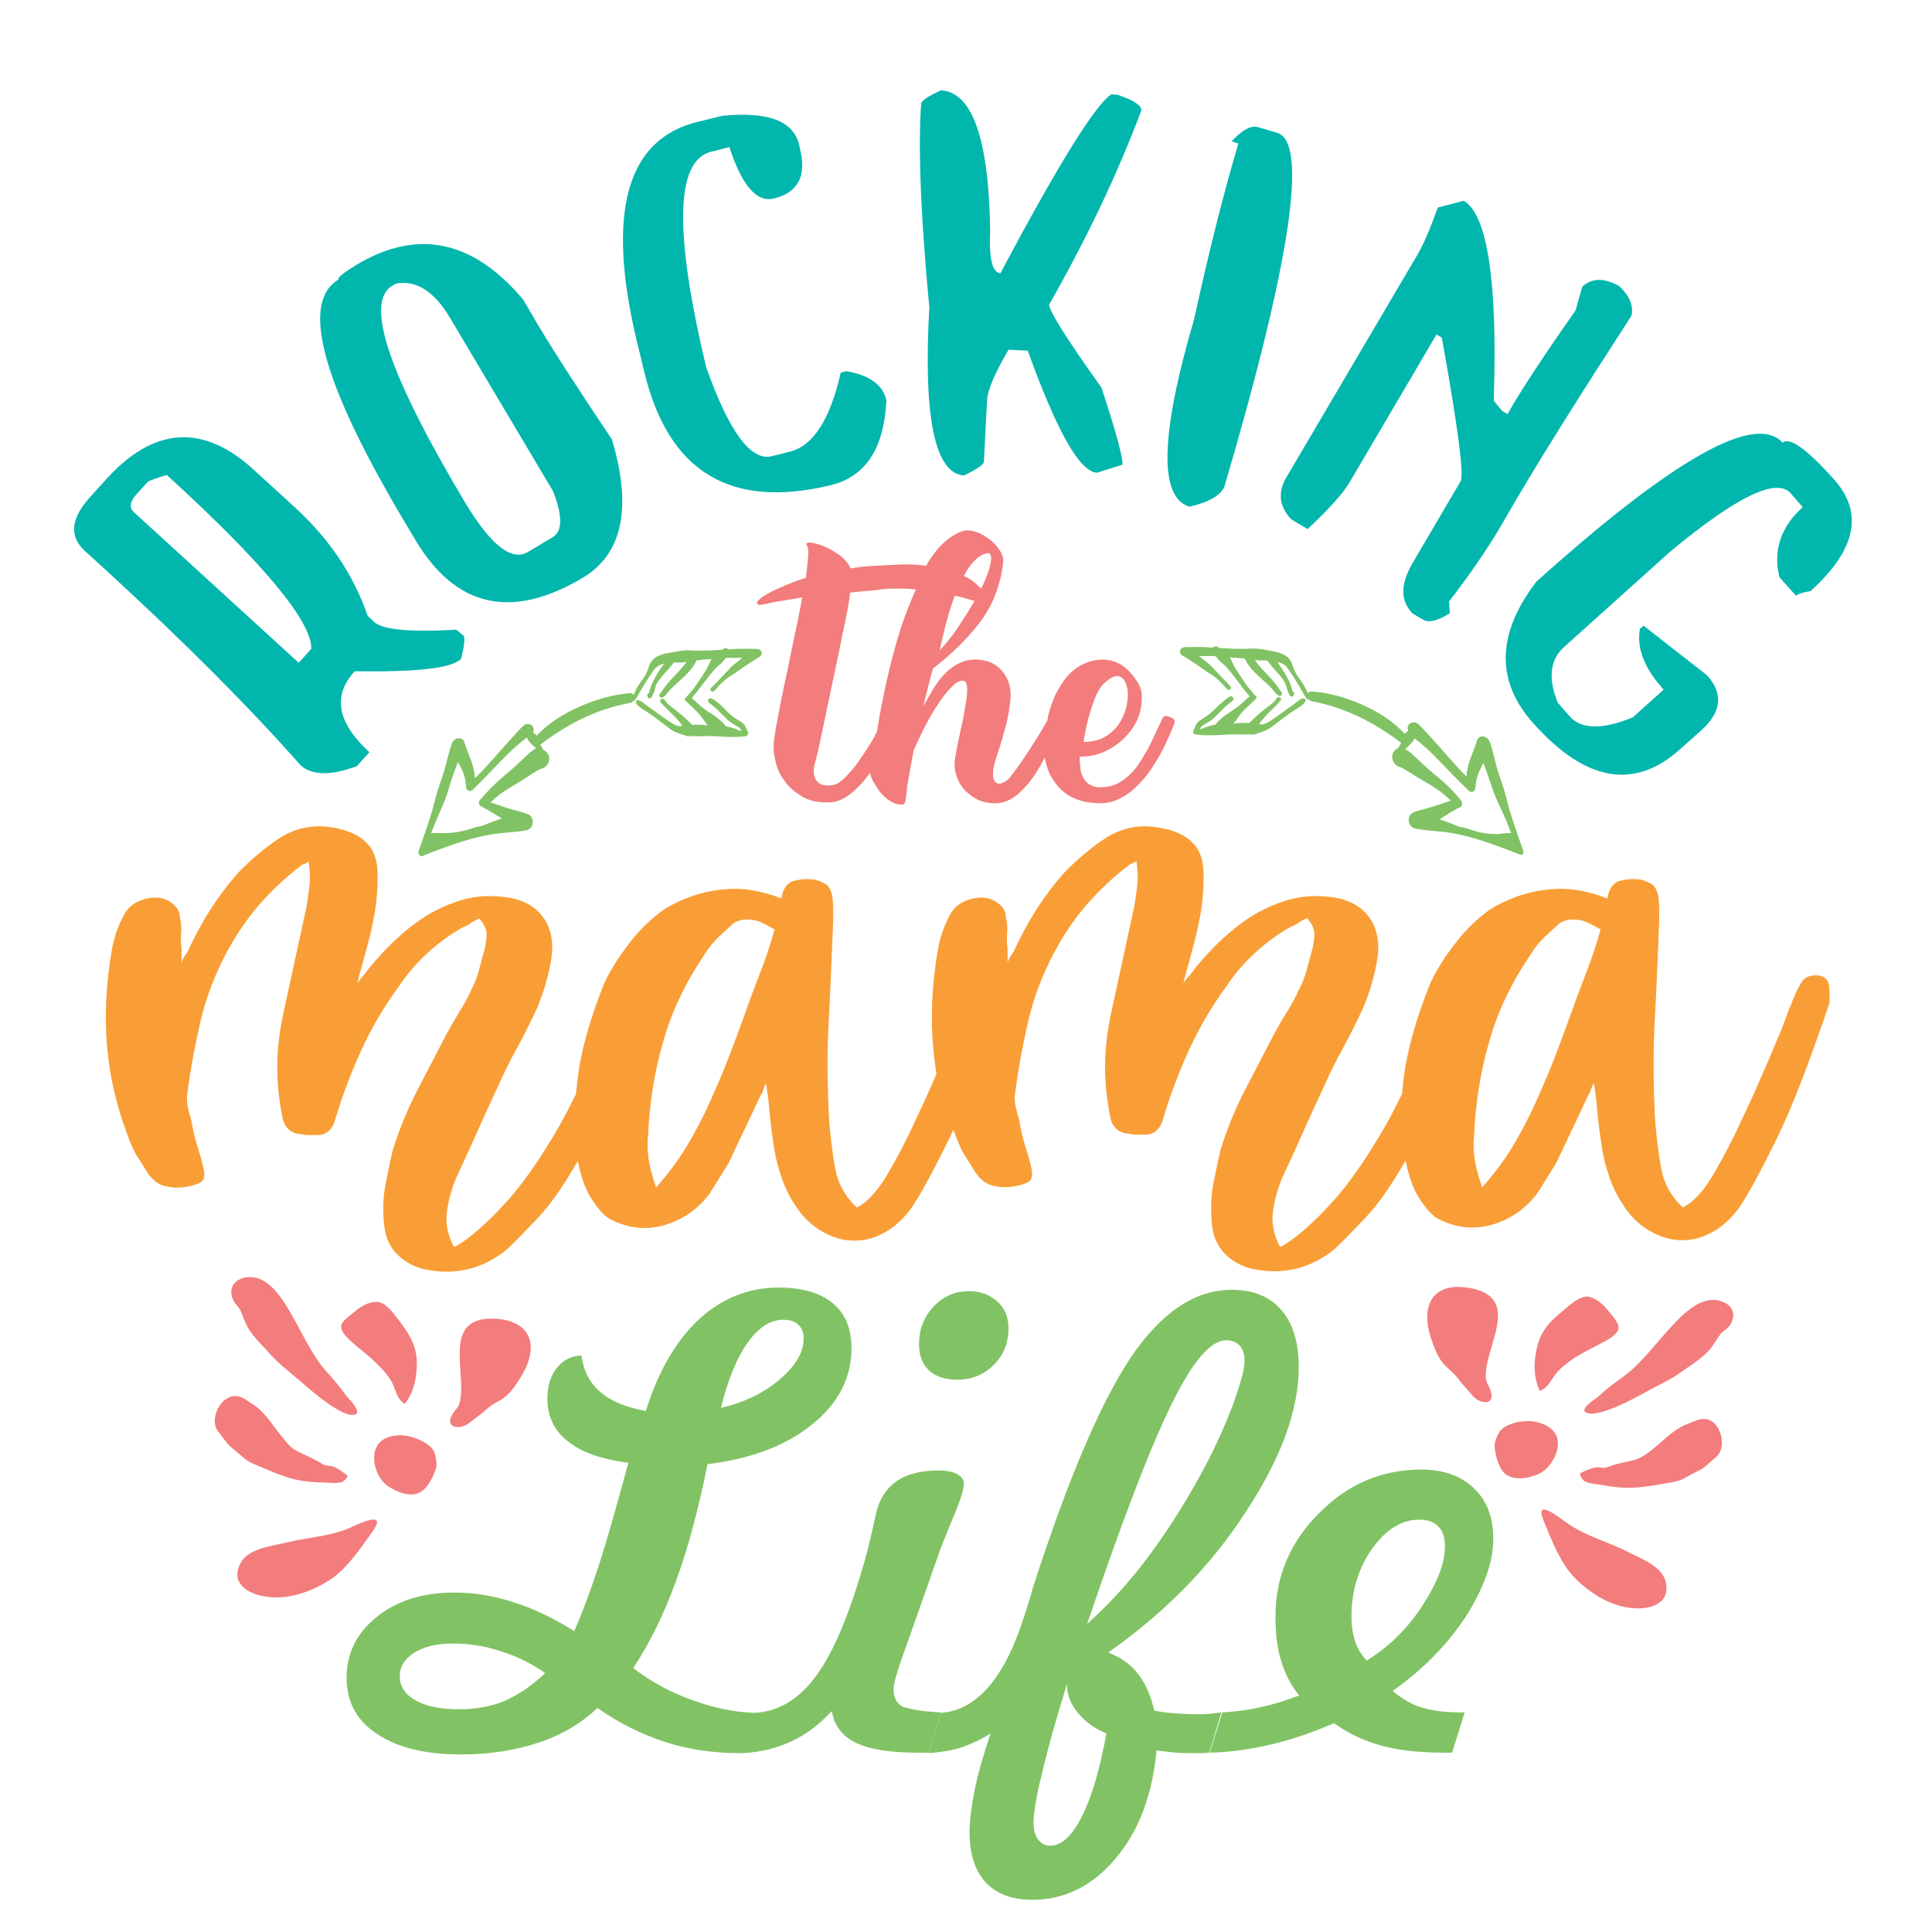
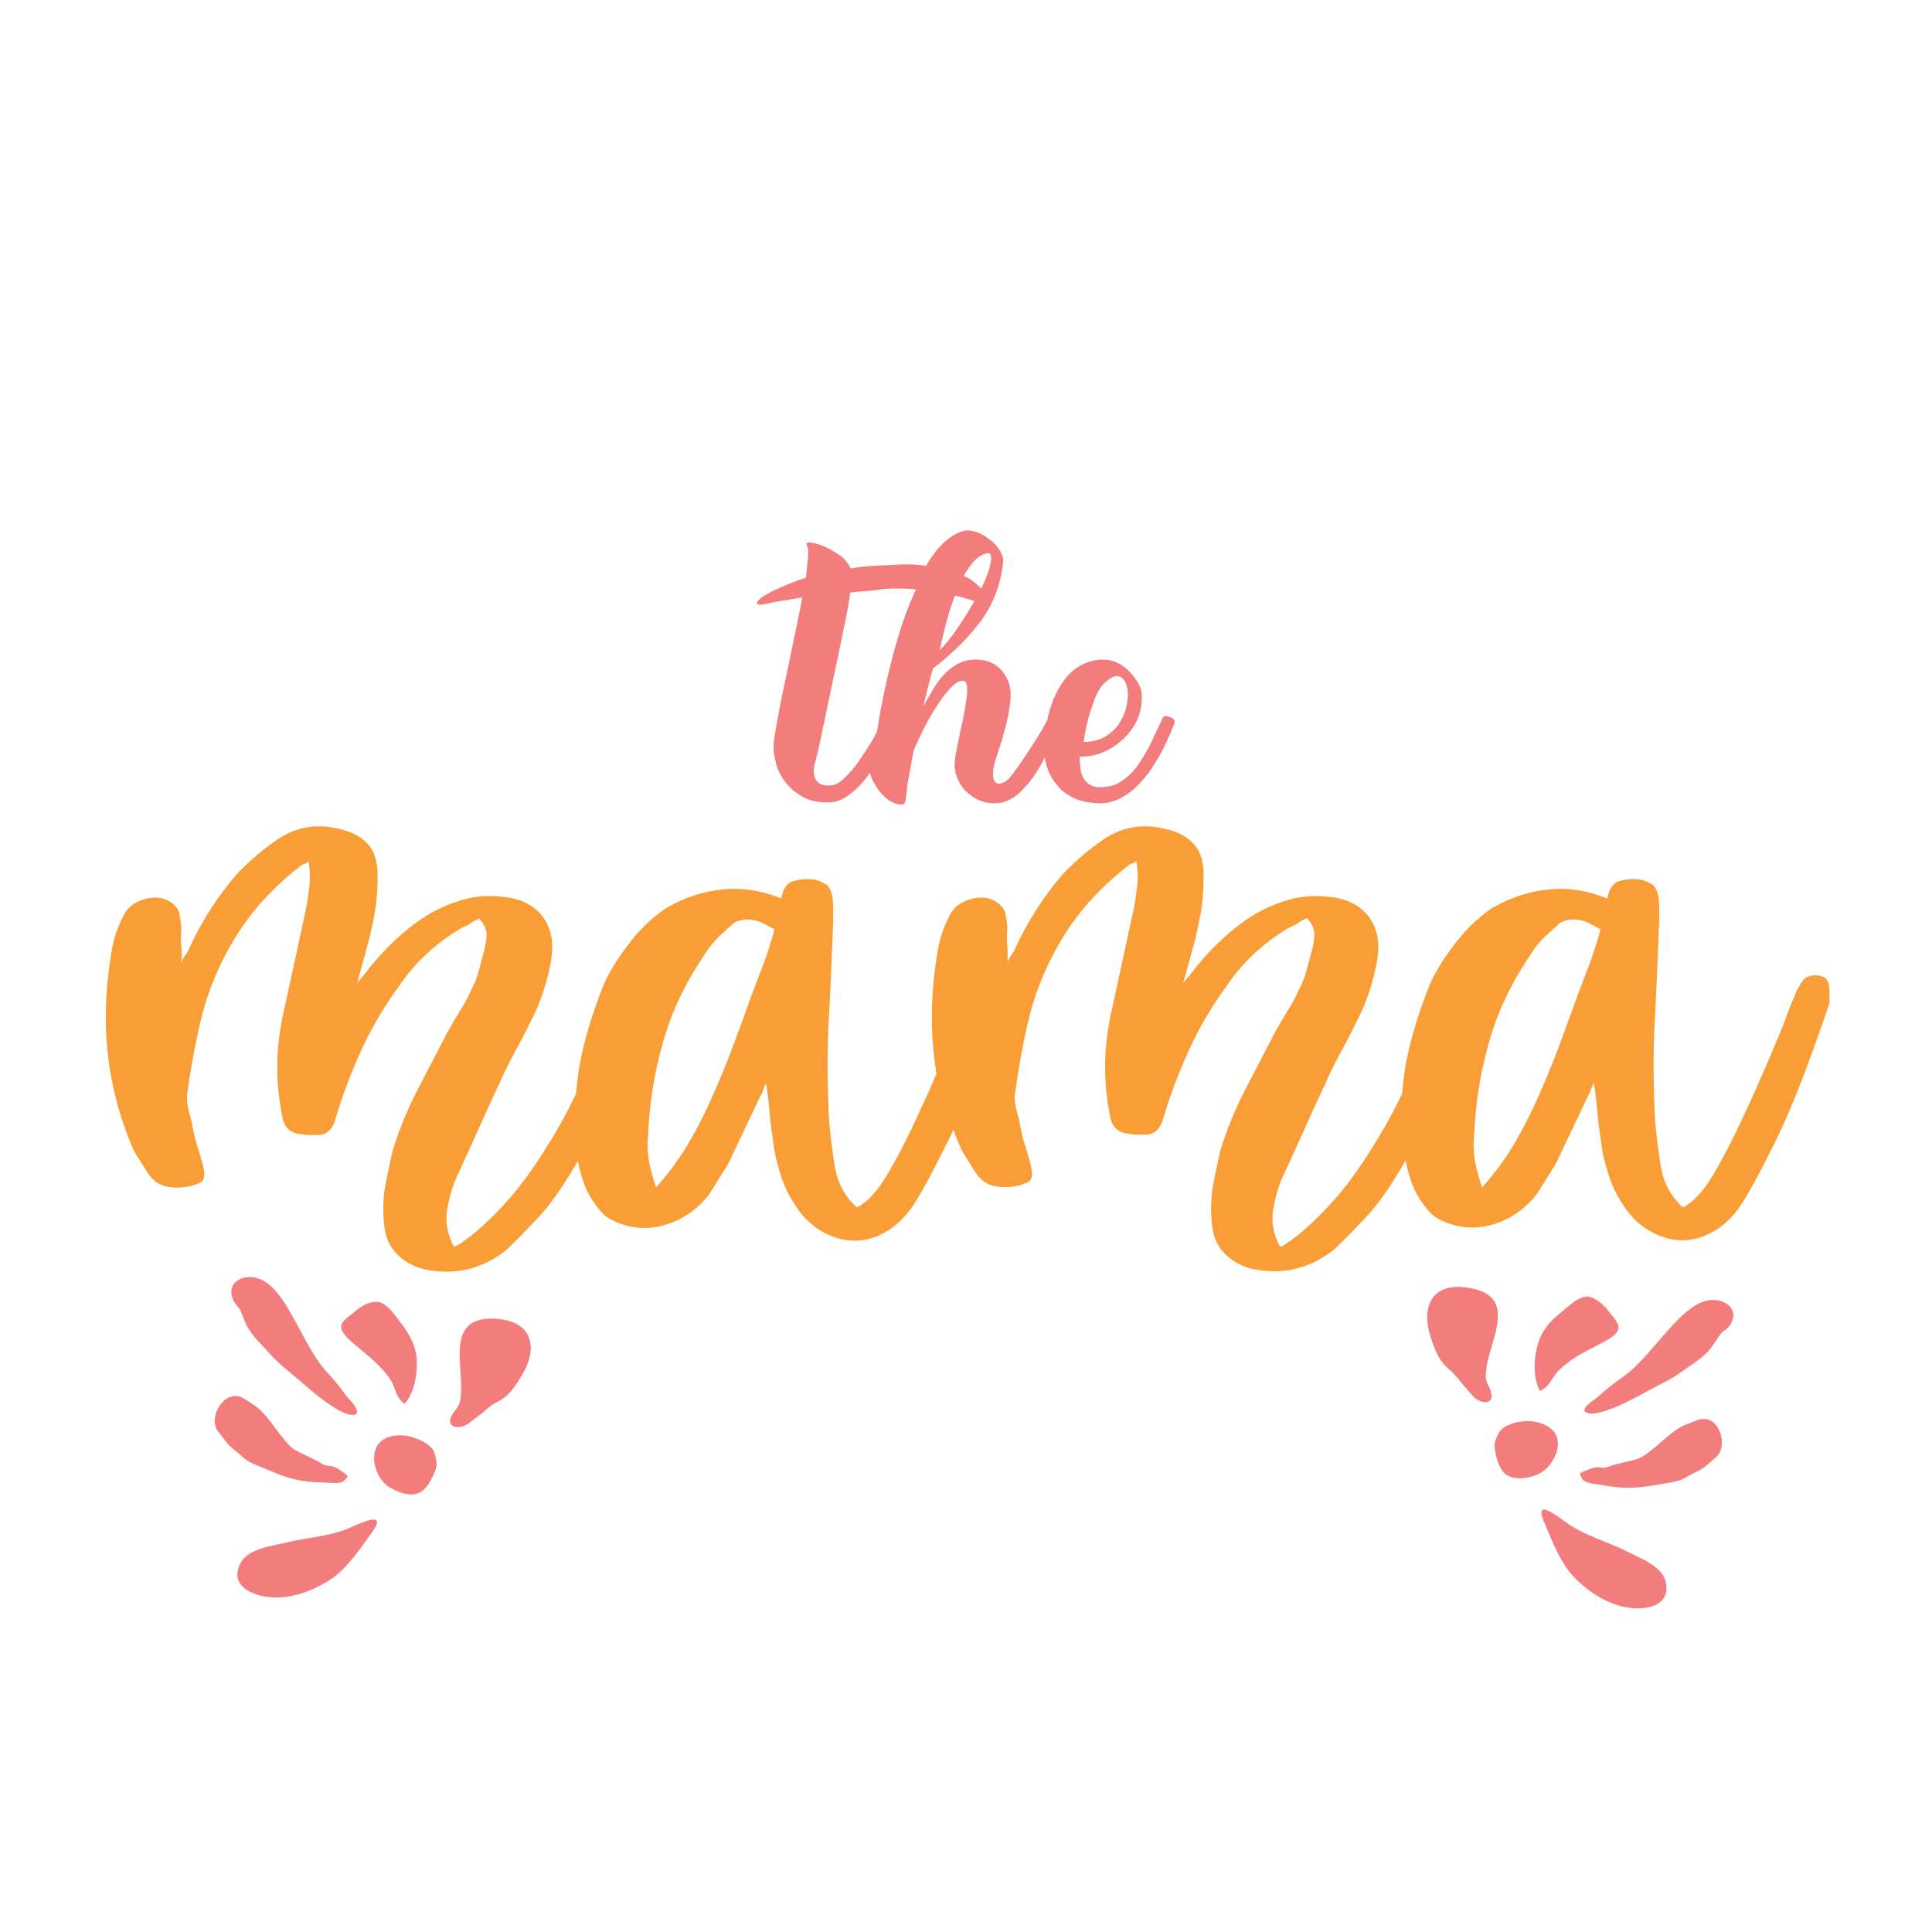
<svg xmlns="http://www.w3.org/2000/svg" version="1.1" id="Layer_1" x="0px" y="0px" viewBox="0 0 432 432" enable-background="new 0 0 432 432" xml:space="preserve">
  <path fill="#F99E36" d="M408.9,220.1c-0.2-1.2-1.1-1.9-2.6-2c-1.6-0.1-2.8,0.4-3.5,1.6c-0.7,1.2-1.1,1.9-1.2,2.2  c-0.4,0.9-1,2.4-1.8,4.4c-0.7,2-1.6,4.3-2.7,6.8c-1,2.5-2.2,5.3-3.6,8.4c-1.3,3.1-2.7,6-4,8.8c-2.1,4.6-4.3,8.8-6.5,12.5  c-2.2,3.7-4.5,6.1-6.7,7.2c-2.7-2.5-4.3-5.5-4.9-9c-0.6-3.4-1-6.9-1.3-10.3c-0.4-7.5-0.5-14.9-0.1-22.3c0.4-7.4,0.7-14.8,1-22.3  c0-1,0-2,0-2.9c0-0.9-0.1-1.9-0.2-2.9c-0.3-1.2-0.7-2-1.3-2.5c-1.2-0.7-2.4-1.2-3.5-1.2c-1.1-0.1-2.3,0-3.5,0.3  c-1.6,0.3-2.7,1.6-3.1,4c-4.5-1.8-8.9-2.5-13.2-2c-4.3,0.4-8.4,1.8-12.3,4c-1.2,0.7-2.5,1.8-3.9,3c-1.4,1.3-2.8,2.7-4.1,4.4  c-1.3,1.6-2.5,3.3-3.6,5c-1,1.7-1.9,3.2-2.5,4.6c-3.3,8.2-5.3,15.5-6,21.8c-0.1,1-0.2,2-0.3,2.9c-0.2,0.4-0.4,0.8-0.6,1.2  c-1.9,3.9-4,7.6-6.3,11.2c-2.8,4.5-5.5,8.1-7.9,10.9c-2.5,2.8-4.6,4.9-6.4,6.5c-1.8,1.6-3.2,2.7-4.3,3.4c-1,0.7-1.6,1-1.8,1  c-1.3-2.5-1.9-5.1-1.6-7.6c0.3-2.5,1-5.1,2-7.6c1.6-3.4,3.2-6.9,4.8-10.5c1.6-3.6,3.2-7.1,4.8-10.5c1.3-3,2.8-5.9,4.3-8.6  c1.5-2.8,2.9-5.6,4.3-8.6c1.5-3.6,2.5-7.1,3.1-10.5c0.7-4,0.1-7.4-1.9-10c-2-2.6-5.1-4.1-9.3-4.4c-2.8-0.3-5.6-0.1-8.2,0.6  c-2.6,0.7-5.2,1.8-7.7,3.2c-2.7,1.6-5.1,3.5-7.3,5.5c-2.2,2-4.2,4.2-6.2,6.6c-0.4,0.6-0.9,1.1-1.2,1.6c-0.4,0.4-0.9,1-1.5,1.8  c0.7-2.8,1.5-5.4,2.1-7.8c0.7-2.4,1.2-4.8,1.7-7.4c0.6-3.3,0.8-6.6,0.7-10.1c-0.2-2.5-0.9-4.6-2.4-6c-1.4-1.5-3.4-2.5-5.9-3.1  c-5.1-1.3-9.7-0.6-13.9,2.2c-3.1,2.1-6.1,4.6-9,7.6c-4.5,5.1-8.2,10.9-11.2,17.5c-0.2,0.3-0.3,0.6-0.6,0.9c-0.2,0.3-0.5,0.8-0.8,1.6  V212c-0.2-1.2-0.2-2.4-0.1-3.5c0.1-1.1,0-2.3-0.3-3.5c0-1.2-0.6-2.2-1.8-3.1c-1.6-1.2-3.6-1.5-5.9-0.9c-2.3,0.6-3.9,1.8-4.8,3.6  c-1.3,2.4-2.2,5-2.7,7.8c-1.3,7.6-1.7,15-1,22.3c0.2,1.8,0.4,3.6,0.7,5.4c-0.2,0.5-0.4,0.9-0.6,1.4c-1.3,3.1-2.7,6-4,8.8  c-2.1,4.6-4.3,8.8-6.5,12.5c-2.2,3.7-4.5,6.1-6.7,7.2c-2.7-2.5-4.3-5.5-4.9-9c-0.6-3.4-1-6.9-1.3-10.3c-0.4-7.5-0.5-14.9-0.1-22.3  c0.4-7.4,0.7-14.8,1-22.3c0-1,0-2,0-2.9c0-0.9-0.1-1.9-0.2-2.9c-0.3-1.2-0.7-2-1.3-2.5c-1.2-0.7-2.4-1.2-3.5-1.2  c-1.1-0.1-2.3,0-3.5,0.3c-1.6,0.3-2.7,1.6-3.1,4c-4.5-1.8-8.9-2.5-13.2-2c-4.3,0.4-8.4,1.8-12.3,4c-1.2,0.7-2.5,1.8-3.9,3  c-1.4,1.3-2.8,2.7-4.1,4.4c-1.3,1.6-2.5,3.3-3.6,5c-1,1.7-1.9,3.2-2.5,4.6c-3.3,8.2-5.3,15.5-6,21.8c-0.1,1-0.2,2-0.3,2.9  c-0.2,0.4-0.4,0.8-0.6,1.2c-1.9,3.9-4,7.6-6.3,11.2c-2.8,4.5-5.5,8.1-7.9,10.9c-2.5,2.8-4.6,4.9-6.4,6.5c-1.8,1.6-3.2,2.7-4.3,3.4  c-1,0.7-1.6,1-1.8,1c-1.3-2.5-1.9-5.1-1.6-7.6c0.3-2.5,1-5.1,2-7.6c1.6-3.4,3.2-6.9,4.8-10.5c1.6-3.6,3.2-7.1,4.8-10.5  c1.3-3,2.8-5.9,4.3-8.6c1.5-2.8,2.9-5.6,4.3-8.6c1.5-3.6,2.5-7.1,3.1-10.5c0.7-4,0.1-7.4-1.9-10c-2-2.6-5.1-4.1-9.3-4.4  c-2.8-0.3-5.6-0.1-8.2,0.6c-2.6,0.7-5.2,1.8-7.7,3.2c-2.7,1.6-5.1,3.5-7.3,5.5c-2.2,2-4.2,4.2-6.2,6.6c-0.4,0.6-0.9,1.1-1.2,1.6  c-0.4,0.4-0.9,1-1.5,1.8c0.7-2.8,1.5-5.4,2.1-7.8c0.7-2.4,1.2-4.8,1.7-7.4c0.6-3.3,0.8-6.6,0.7-10.1c-0.2-2.5-0.9-4.6-2.4-6  c-1.4-1.5-3.4-2.5-5.9-3.1c-5.1-1.3-9.7-0.6-13.9,2.2c-3.1,2.1-6.1,4.6-9,7.6c-4.5,5.1-8.2,10.9-11.2,17.5c-0.2,0.3-0.3,0.6-0.6,0.9  c-0.2,0.3-0.5,0.8-0.8,1.6V212c-0.2-1.2-0.2-2.4-0.1-3.5c0.1-1.1,0-2.3-0.3-3.5c0-1.2-0.6-2.2-1.8-3.1c-1.6-1.2-3.6-1.5-5.9-0.9  c-2.3,0.6-3.9,1.8-4.8,3.6c-1.3,2.4-2.2,5-2.7,7.8c-1.3,7.6-1.7,15-1,22.3c0.7,7.2,2.5,14.4,5.5,21.6c0.4,1,1,2,1.6,2.9  c0.6,0.9,1.2,1.9,1.8,2.9c1.2,1.8,2.6,2.9,4.4,3.2c1.7,0.4,3.5,0.3,5.3-0.1c1.3-0.3,2.2-0.7,2.7-1.2c0.4-0.5,0.5-1.5,0.2-2.8  c-0.4-1.8-0.9-3.5-1.5-5.3c-0.5-1.7-0.9-3.5-1.2-5.3c-0.3-1-0.6-2.1-0.8-3.1c-0.2-1-0.3-2.1-0.1-3.1c0.7-5.4,1.7-10.7,2.9-15.9  c1.2-5.2,3.1-10.2,5.6-15c2.1-4,4.5-7.6,7.3-10.9c2.8-3.2,5.9-6.2,9.3-8.8c0.3-0.3,0.6-0.5,1-0.6c0.4-0.1,0.7-0.3,1-0.6  c0.3,1.9,0.4,3.7,0.2,5.4c-0.2,1.6-0.4,3.3-0.7,4.9l-5.4,24.9c-0.7,3.6-1.1,7.2-1.1,10.9c0,3.7,0.4,7.3,1.1,10.9  c0.4,2.5,1.9,3.9,4.3,4c0.6,0.2,1.2,0.2,1.8,0.2c0.6,0,1.3,0,2,0c1.9-0.1,3.2-1.3,3.8-3.6c1.6-5.4,3.6-10.6,5.9-15.6  c2.3-5,5.1-9.7,8.4-14.2c1.8-2.7,3.9-5.1,6.3-7.3c2.4-2.2,5-4.1,7.8-5.7c0.7-0.3,1.4-0.6,1.9-1c0.5-0.4,1.2-0.7,1.9-1  c1,1.2,1.6,2.4,1.6,3.5s-0.2,2.2-0.4,3.2c-0.4,1.6-0.9,3.2-1.3,4.8c-0.4,1.6-1,3.1-1.8,4.6c-0.7,1.6-1.6,3.2-2.6,4.8  c-1,1.6-1.9,3.2-2.8,4.8c-2.2,4.3-4.5,8.6-6.7,12.9c-2.2,4.3-4,8.7-5.4,13.3c-0.7,3-1.3,5.9-1.8,8.7c-0.4,2.8-0.4,5.7,0,8.7  c0.4,2.7,1.6,4.8,3.6,6.5c1.9,1.6,4.3,2.6,6.9,2.9c6.1,0.9,11.6-0.6,16.6-4.5c1.6-1.5,4.1-4,7.3-7.4c2.8-3,5.7-7.2,8.8-12.6  c0.7,3.5,1.7,6.4,3.1,8.5c1.6,2.5,3.1,4.1,4.5,4.7c3.9,1.9,7.8,2.3,11.9,1.1c4-1.2,7.3-3.5,9.9-6.9c1.3-2.1,2.8-4.4,4.3-6.9  c1.2-2.5,2.4-5.1,3.6-7.6c1.2-2.5,2.4-5.1,3.6-7.6c0.3-0.4,0.5-0.9,0.6-1.3c0.1-0.4,0.3-0.9,0.6-1.3c0.3,1.9,0.6,4.1,0.8,6.6  c0.2,2.5,0.6,5.1,1,7.9c0.4,2.5,1.1,4.9,1.9,7.2c0.8,2.2,2,4.4,3.5,6.5c1.5,2.1,3.3,3.7,5.4,4.9c2.1,1.2,4.3,1.9,6.5,2  c2.2,0.1,4.5-0.3,6.8-1.5c2.3-1.1,4.4-2.9,6.4-5.5c1.9-2.7,4.7-7.8,8.4-15.3c0.4-0.8,0.8-1.7,1.2-2.5c0.4,1.2,0.9,2.4,1.4,3.6  c0.4,1,1,2,1.6,2.9c0.6,0.9,1.2,1.9,1.8,2.9c1.2,1.8,2.6,2.9,4.4,3.2c1.7,0.4,3.5,0.3,5.3-0.1c1.3-0.3,2.2-0.7,2.7-1.2  c0.4-0.5,0.5-1.5,0.2-2.8c-0.4-1.8-0.9-3.5-1.5-5.3c-0.5-1.7-0.9-3.5-1.2-5.3c-0.3-1-0.6-2.1-0.8-3.1c-0.2-1-0.3-2.1-0.1-3.1  c0.7-5.4,1.7-10.7,2.9-15.9c1.2-5.2,3.1-10.2,5.6-15c2.1-4,4.5-7.6,7.3-10.9c2.8-3.2,5.9-6.2,9.3-8.8c0.3-0.3,0.6-0.5,1-0.6  c0.4-0.1,0.7-0.3,1-0.6c0.3,1.9,0.4,3.7,0.2,5.4c-0.2,1.6-0.4,3.3-0.7,4.9l-5.4,24.9c-0.7,3.6-1.1,7.2-1.1,10.9  c0,3.7,0.4,7.3,1.1,10.9c0.4,2.5,1.9,3.9,4.3,4c0.6,0.2,1.2,0.2,1.8,0.2c0.6,0,1.3,0,2,0c1.9-0.1,3.2-1.3,3.8-3.6  c1.6-5.4,3.6-10.6,5.9-15.6c2.3-5,5.1-9.7,8.4-14.2c1.8-2.7,3.9-5.1,6.3-7.3c2.4-2.2,5-4.1,7.8-5.7c0.7-0.3,1.4-0.6,1.9-1  c0.5-0.4,1.2-0.7,1.9-1c1,1.2,1.6,2.4,1.6,3.5s-0.2,2.2-0.4,3.2c-0.4,1.6-0.9,3.2-1.3,4.8c-0.4,1.6-1,3.1-1.8,4.6  c-0.7,1.6-1.6,3.2-2.6,4.8c-1,1.6-1.9,3.2-2.8,4.8c-2.2,4.3-4.5,8.6-6.7,12.9c-2.2,4.3-4,8.7-5.4,13.3c-0.7,3-1.3,5.9-1.8,8.7  c-0.4,2.8-0.4,5.7,0,8.7c0.4,2.7,1.6,4.8,3.6,6.5c1.9,1.6,4.3,2.6,6.9,2.9c6.1,0.9,11.6-0.6,16.6-4.5c1.6-1.5,4.1-4,7.3-7.4  c2.8-3,5.7-7.2,8.8-12.6c0.7,3.5,1.7,6.4,3.1,8.5c1.6,2.5,3.1,4.1,4.5,4.7c3.9,1.9,7.8,2.3,11.9,1.1c4-1.2,7.3-3.5,9.9-6.9  c1.3-2.1,2.8-4.4,4.3-6.9c1.2-2.5,2.4-5.1,3.6-7.6c1.2-2.5,2.4-5.1,3.6-7.6c0.3-0.4,0.5-0.9,0.6-1.3c0.1-0.4,0.3-0.9,0.6-1.3  c0.3,1.9,0.6,4.1,0.8,6.6c0.2,2.5,0.6,5.1,1,7.9c0.4,2.5,1.1,4.9,1.9,7.2c0.8,2.2,2,4.4,3.5,6.5c1.5,2.1,3.3,3.7,5.4,4.9  c2.1,1.2,4.3,1.9,6.5,2c2.2,0.1,4.5-0.3,6.8-1.5c2.3-1.1,4.4-2.9,6.4-5.5c1.9-2.7,4.7-7.8,8.4-15.3c3.7-7.5,7.6-17.8,12-30.8  C409,222.8,409.2,221.3,408.9,220.1z M169.9,217.7c-1.2,3.1-2.4,6.3-3.6,9.7c-1.2,3.3-2.4,6.6-3.7,9.9c-1.3,3.3-2.7,6.5-4.1,9.6  c-1.5,3.3-3.2,6.5-5,9.5c-1.9,3.1-4.1,6.1-6.8,9.1c-0.7-2.1-1.3-4.1-1.6-5.9c-0.3-1.9-0.4-3.7-0.2-5.5c0.3-7.3,1.4-14.4,3.4-21.2  c1.9-6.8,5-13.2,9.2-19.4c0.9-1.5,2-2.9,3.5-4.3c1.4-1.3,2.5-2.3,3.2-2.9c0.7-0.4,1.7-0.7,2.8-0.7s2,0.2,2.6,0.4  c0.7,0.3,1.4,0.6,1.9,0.9c0.5,0.3,1.1,0.6,1.7,0.9C172.2,211.4,171.1,214.7,169.9,217.7z M354.6,217.7c-1.2,3.1-2.4,6.3-3.6,9.7  c-1.2,3.3-2.4,6.6-3.7,9.9c-1.3,3.3-2.7,6.5-4.1,9.6c-1.5,3.3-3.2,6.5-5,9.5c-1.9,3.1-4.1,6.1-6.8,9.1c-0.7-2.1-1.3-4.1-1.6-5.9  c-0.3-1.9-0.4-3.7-0.2-5.5c0.3-7.3,1.4-14.4,3.4-21.2c1.9-6.8,5-13.2,9.2-19.4c0.9-1.5,2-2.9,3.5-4.3c1.4-1.3,2.5-2.3,3.2-2.9  c0.7-0.4,1.7-0.7,2.8-0.7s2,0.2,2.6,0.4c0.7,0.3,1.4,0.6,1.9,0.9c0.5,0.3,1.1,0.6,1.7,0.9C356.9,211.4,355.8,214.7,354.6,217.7z" />
-   <path fill="#00B6AD" d="M102,140.8c-10.3,0.6-16.5,0-18.3-1.7l-1.5-1.4c-3.1-9.1-8.5-17.1-16.2-24.2l-9.2-8.4  c-11.3-10.4-22.3-9.7-32.9,1.9l-3.7,4.1c-4.4,4.8-4.8,8.8-1.2,12.1l4.6,4.2c17.9,16.4,32.4,31,43.6,43.7c2.5,2.3,6.8,2.4,12.6,0.2  l2.8-3.1c-7.2-6.6-8.3-12.6-3.3-18.1c14,0.2,21.9-0.7,23.8-2.8c0.8-3.1,0.9-4.8,0.5-5.2L102,140.8z M66.8,148.2l-37-33.8  c-0.8-0.8-0.8-1.9,0.3-3.4l2.8-3.1c0.3-0.4,1.8-0.9,4.4-1.7c21.8,19.9,32.5,32.9,32.3,38.9L66.8,148.2z M120.2,72.5L117,67  c-11.2-13.3-23.6-15.9-37.1-7.9c-3.1,1.9-4.5,3-4.2,3.4c-8.6,5.1-3.7,23.1,14.6,53.9l2.5,4.2c9,15.2,21.5,18.1,37.5,8.6  c8.9-5.3,11.1-15.7,6.5-31C129.6,87.5,124.1,79,120.2,72.5z M123.6,120.1l-5.5,3.3c-3.7,2.2-8.4-1.5-14.2-11.2  c-17-28.5-22.4-44.6-16.2-48.3l0.9-0.5c4.5-0.8,8.6,1.8,12.1,7.8l23,38.7C125.8,115.4,125.8,118.8,123.6,120.1z M198.2,89.5  c-0.5,10.7-4.6,17.1-12.5,19c-22.4,5.4-36.2-3-41.6-25.2l-1.7-7c-6.9-28.9-2.3-45.3,13.8-49.1l5.3-1.3c10.2-1,15.9,1.1,17.2,6.5  l0.2,1c1.5,6-0.5,9.7-5.9,11c-3.8,0.9-7.1-2.9-9.9-11.5l-4,1c-8.1,1.9-8.4,18-1.2,48.2c5.1,14.4,10,21.1,14.7,19.9l4-1  c5.2-1.3,9-7.1,11.4-17.7l1.3-0.3C194.4,83.9,197.4,86,198.2,89.5z M255.2,24.7c-5.4,14.4-12.3,28.8-20.6,43.4  c-0.1,1.3,3.8,7.5,11.7,18.6c3.3,10,4.8,15.7,4.7,17.2l-5.7,1.8c-3.9-0.2-9-9.3-15.5-27.3l-4.3-0.2c-3.1,5.3-4.7,9.1-4.8,11.4  l-0.7,13.7c0,0.5-1.5,1.6-4.4,3c-6.5-0.3-9.2-12.8-7.8-37.5c-1.8-19.2-2.5-34-1.9-44.6l0.1-1.1c0-0.5,1.5-1.6,4.4-2.9  c7,0.4,10.7,10.8,11,31.3c-0.3,6.3,0.5,9.5,2.3,9.6c13-24.5,21.3-37.8,24.8-40l1.4,0.1C253.5,22.4,255.3,23.6,255.2,24.7z   M273.9,108.4c-0.6,2.2-3.3,3.8-7.9,4.9c-6.9-2-6.6-16,1-41.9c3.3-15.1,6.6-28.2,9.9-39.3l-1.5-0.5c2.3-2.5,4.3-3.6,5.8-3.2l4.4,1.3  C292.5,31.8,288.7,58.1,273.9,108.4z M335.5,117.8c-2.9,4.9-6.7,10.5-11.5,16.7l0.2,2.6c-2.7,1.7-4.7,2.2-5.9,1.5l-2.4-1.4  c-2.8-2.8-2.8-6.5-0.1-11.2l10.8-18.4c0.8-1.4-0.6-12-4.2-32.1l-1.2-0.7l-19.4,33c-1.4,2.4-4.6,6-9.4,10.5l-3.7-2.2  c-2.7-2.9-3-6-1.1-9.3l29.2-49.6c1.5-2.5,3-6.1,4.7-10.8l5.8-1.5c5.3,3.1,7.6,18.1,6.7,44.7l1.9,2.3l1.2,0.7l0.5-0.9  c3-5.2,7.9-12.6,14.7-22.3l1.5-5.3c2.2-2,5-2,8.3-0.1c2.3,2.2,3.2,4.4,2.7,6.6c-10.7,16.5-19.4,30.3-26,41.5L335.5,117.8z   M404.8,132.2c-1.6,0.2-2.7,0.6-3.2,1l-3.7-4.1c-1.5-6,0.3-11.3,5.2-15.7l-2.7-3.1c-3.2-3.6-12.2,0.8-27,13.1l-23.7,21.3  c-3.1,2.8-3.6,6.9-1.4,12.4l2.7,3.1c2.6,2.9,7.3,3,14.1,0.2l6.9-6.2c-4.3-4.7-6.1-9.3-5.3-13.6l0.8-0.7l14.2,11.1  c3.7,4.1,3.3,8.2-1.4,12.4l-4.6,4.1c-10.2,9.2-21.1,7.3-32.7-5.6c-8.6-9.5-8.4-20.1,0.5-31.8c30.6-27.5,49-37.9,55.1-31.1  c1.5-1.4,5.4,1.4,11.5,8.2C416.8,114.7,415,123,404.8,132.2z" />
-   <path fill="#81C364" d="M207.7,306.4c-1.5-1.4-2.2-3.4-2.2-5.9c0-3.3,1.1-6.1,3.3-8.4c2.2-2.3,4.8-3.4,7.9-3.4  c2.5,0,4.6,0.8,6.3,2.3c1.7,1.6,2.5,3.5,2.5,6c0,3.3-1.1,6-3.3,8.2c-2.2,2.2-4.9,3.3-8.1,3.3C211.3,308.5,209.2,307.8,207.7,306.4z   M210.4,382.9l-2.7,9h-2.5c-6.1,0-10.7-0.7-13.8-2.2c-3.1-1.5-4.9-3.9-5.4-7.1c-2.8,3-5.8,5.3-9.1,6.8c-3.2,1.5-6.8,2.4-10.8,2.6  l0,0h-0.8c-5.8,0-11.4-0.8-16.6-2.5c-5.2-1.7-10.3-4.2-15.1-7.6c-3.7,3.5-8.1,6.1-13.3,7.8c-5.1,1.7-10.9,2.6-17.2,2.6  c-8,0-14.2-1.5-18.8-4.6c-4.6-3-6.8-7.2-6.8-12.6c0-5.5,2.3-10,6.8-13.6c4.5-3.6,10.3-5.4,17.3-5.4c4.4,0,8.8,0.7,13.3,2.2  c4.5,1.4,9,3.6,13.5,6.4c1.7-3.8,3.5-8.6,5.4-14.4c1.9-5.8,4.1-13.6,6.7-23.2c-5.9-0.8-10.4-2.3-13.5-4.8c-3.1-2.4-4.6-5.6-4.6-9.5  c0-2.9,0.7-5.2,2.1-6.9c1.4-1.8,3.2-2.7,5.5-2.8c0.5,3.5,1.9,6.2,4.3,8.2c2.3,2,5.7,3.4,10.1,4.2c2.8-8.9,6.8-15.8,11.9-20.5  c5.1-4.7,11.1-7.1,17.8-7.1c5.3,0,9.3,1.2,12.1,3.5c2.8,2.3,4.2,5.7,4.2,10c0,6.6-2.9,12.4-8.8,17.1c-5.9,4.8-13.7,7.7-23.4,8.9  c-2.1,10.5-4.5,19.2-7.1,26.3c-2.6,7.1-5.7,13.5-9.5,19.3c3.8,2.9,8.1,5.3,12.8,7c4.8,1.8,9.5,2.8,14.1,3c5.6-0.2,10.3-3.1,14.3-8.7  c4-5.6,7.7-14.8,11.2-27.7c0.5-2,1.1-4.6,1.8-7.8c1.4-6.7,6.1-10,14-10c1.8,0,3.3,0.3,4.2,0.8c1,0.5,1.5,1.3,1.5,2.2  c0,1.3-0.8,3.9-2.5,7.8c-1.6,3.9-2.8,6.8-3.5,9l-6.8,19.3l-0.3,0.8c-1.7,4.7-2.6,7.7-2.6,9c0,1.9,0.7,3.2,2,3.9  C203.5,382.2,206.2,382.7,210.4,382.9z M161.2,314.8c5.2-1.2,9.6-3.3,13.2-6.4c3.6-3.1,5.3-6.1,5.3-9.1c0-1.3-0.4-2.4-1.2-3.1  c-0.8-0.8-2-1.1-3.4-1.1c-2.8,0-5.5,1.7-7.9,5.1C164.8,303.5,162.8,308.4,161.2,314.8z M121.9,374.1c-3-2.1-6.4-3.8-10-4.9  c-3.6-1.2-7.2-1.7-10.7-1.7c-3.5,0-6.4,0.7-8.5,2c-2.2,1.4-3.3,3.1-3.3,5.3c0,2.3,1.2,4.1,3.5,5.4c2.3,1.3,5.5,2,9.7,2  c3.8,0,7.2-0.6,10.3-1.9C116,378.9,119,376.9,121.9,374.1z M273.1,382.9l-2.7,9c-0.4,0-0.9,0.1-1.4,0.1c-0.5,0-1.3,0-2.2,0  c-1.2,0-2.5,0-3.8-0.1c-1.3-0.1-2.7-0.3-4.4-0.5c-0.9,9.9-3.9,17.9-9.1,24.1c-5.2,6.2-11.4,9.3-18.7,9.3c-4.5,0-8-1.3-10.4-3.9  c-2.4-2.6-3.6-6.3-3.6-11.2c0-2.7,0.4-5.7,1.1-9.3c0.7-3.5,1.9-7.8,3.6-12.8c-2,1.3-4.2,2.3-6.4,3.1c-2.2,0.7-4.7,1.1-7.4,1.3l2.7-9  c8.2-0.6,14.5-8.1,18.9-22.5c0.7-2.3,1.3-4,1.6-5.3c7.8-24.2,15.1-41.4,21.9-51.6c6.8-10.1,14.4-15.2,22.6-15.2  c4.8,0,8.5,1.5,11.1,4.5c2.6,3,3.9,7.2,3.9,12.8c0,9.5-3.9,20.3-11.8,32.3c-7.8,12.1-18.1,22.6-30.8,31.5c2.8,1.1,5,2.6,6.6,4.7  c1.6,2,2.9,4.8,3.7,8.3c1.5,0.3,3,0.5,4.6,0.6c1.5,0.1,3.1,0.2,4.7,0.2c0.6,0,1.3,0,2,0C270.4,383.2,271.6,383.1,273.1,382.9z   M247.4,387.6c-2.5-1-4.6-2.5-6.3-4.5c-1.7-2-2.5-4.1-2.5-6.3v-0.3c-2.3,7.4-4.2,14-5.5,19.6c-1.4,5.6-2,9.4-2,11.5  c0,1.5,0.3,2.7,1,3.7c0.7,0.9,1.6,1.4,2.7,1.4c2.6,0,4.9-2.2,7.1-6.5C244.1,401.9,245.9,395.7,247.4,387.6z M256.9,347.9  c4.3-5.8,8.5-12.4,12.5-19.9c2.6-4.9,4.7-9.7,6.4-14.2c1.6-4.6,2.5-7.7,2.5-9.5c0-1.5-0.4-2.6-1.1-3.4c-0.7-0.8-1.8-1.2-3.1-1.2  c-3.4,0-7.5,4.8-12.2,14.4c-4.7,9.6-11,25.9-18.8,49C248,358.7,252.6,353.7,256.9,347.9z M329.6,332.8c2.9,2.8,4.3,6.5,4.3,11.3  c0,5.2-2.1,11-6.1,17.3c-4.1,6.3-9.6,11.9-16.4,16.7c2,1.7,4.2,3,6.5,3.7c2.3,0.7,5.2,1.1,8.6,1.1h1l-2.8,9h-1.9  c-5.3,0-10-0.5-14-1.6c-4-1.1-7.5-2.8-10.5-5c-4.6,2-9.2,3.6-13.8,4.7c-4.6,1.1-9.3,1.8-14,1.9l2.8-9c3.3-0.2,6.3-0.6,9.1-1.3  c2.8-0.6,5.5-1.5,8.1-2.5c-1.8-2.2-3.1-4.7-4-7.6c-0.9-2.8-1.3-6.2-1.3-10c0-8.9,3.2-16.6,9.7-23.1c6.5-6.6,14.1-9.8,22.9-9.8  C322.8,328.6,326.7,330,329.6,332.8z M323.1,345.7c0-1.9-0.5-3.4-1.5-4.4c-1-1-2.4-1.5-4.3-1.5c-3.9,0-7.4,2.2-10.5,6.5  c-3,4.3-4.6,9.3-4.6,15.1c0,2.2,0.3,4,0.8,5.6c0.5,1.6,1.4,3,2.6,4.3c4.9-3,9.1-7.1,12.4-12.2C321.4,353.9,323.1,349.5,323.1,345.7z   M339.9,191.1c-15.5-6.2-17.3-4.7-23.3-5.8c-2.1-0.4-2.1-3.2-0.4-3.7c0.7-0.3,1.5-0.5,2.3-0.7c3.1-0.9,1-0.2,5.9-1.9  c-2.8-2.7-4.7-3.5-7.8-5.4c-3.5-2.3-3.9-2.2-3.6-2.1c-2-0.6-2.3-3.2-0.6-4.1c0.1,0,0.1-0.1,0.2-0.1c0.3-0.5,0,0,0.7-1.2  c-6.1-4.6-12.5-7.9-20-9.3c-0.3,0-0.5-0.2-0.6-0.4c-0.5,0.3-1.2-1.3-1.4-1.6c-2.3-4-2.4-3.9-3.4-5.4c-0.5-0.8-1.4-1.2-2.3-1.4  c2,2.9,1.5,2.2,2.8,4.6c0.2,0.4,0.6,1.9,0.6,2c0.4,0.1,0.4,0.4,0.3,0.8c0,0,0,0,0,0c-0.1,0.4-0.7,0.5-0.9,0.1  c-0.7-1.3-0.4-1-0.9-2.4c-0.5-1.6-2.8-3.4-4.1-5.4c-1,0-1.6,0-2.8-0.1c1.8,2.6,3.6,3.7,5.4,6.4c0.4,0.5,0.1,0.2,0.5,0.7  c0.3,0.3,0.2,0.6,0,0.8c-0.6,0.5-1.5-0.8-2-1.4c-1.8-2-5.2-4.3-6.1-6.8c-1.2-0.2-2.2-0.2-3.4-0.3c0.9,1.4-0.2,0.5,3.6,6  c0.2,0.3,0.4,0.5,0.6,0.8c0.1,0.1,1.4,1.6,1.4,1.7c0.4,0.1,0.5,0.5,0.2,0.8c0,0,0,0-1.9,1.8c-1.8,1.6-2.1,2.6-3.1,3.7  c1.6-0.2,2.4-0.2,3.5-0.1c0,0,0.1-0.1,0.1-0.1c0.1-0.1,0.3-0.3,0.4-0.4c0,0,0,0,0.1-0.1c0,0,0,0,0,0c0,0,0,0,0,0c0,0,0,0.1,0,0  c0,0,0,0,0,0c1-1,2-1.8,3.1-2.7c2.3-1.7,1.7-1.3,2.5-2.3c0.4-0.5,1.2,0,0.9,0.5c0,0-0.2,0.1-0.8,0.9c-2.2,2.1-1.9,1.8-3.3,3.4  c-0.3,0.3-0.5,0.6-0.7,0.9c0,0-0.1,0.1-0.1,0.1c1.4,0.3,1.9-0.2,7.5-4.2c0.5-0.3,2.1-1.9,2.7-1.5c0.2,0.1,0.3,0.3,0.2,0.5  c-0.1,0.8-2.2,1.9-2.5,2.1c-1.8,1.2-3.5,2.6-5.3,3.9c-0.8,0.6-1.8,0.9-2.7,1.2c-0.3,0.1-0.6,0.3-0.9,0.3c-0.5,0.1-1.1,0-1.7,0  c-0.7,0.1-1.5,0-2.2,0c-3.7,0-6.1,0.5-9.3,0c-0.3,0-0.6-0.3-0.5-0.7c0-0.1,0.1-0.2,0.1-0.3c0.8-1.4,0,0,0.5-1.1  c0.2-0.5,0.7-0.9,1.2-1.2c0.1-0.1,1-0.6,1.1-0.7c1-0.7,1.2-1,1.9-1.6c0.3-0.3,0.6-0.6,1-1c0.7-0.6,1.4-1.2,2.3-1.8  c0.3-0.2,0.7-0.1,0.8,0.2c0.2,0.3,0.1,0.6-0.2,0.8c-0.7,0.5-1.3,1-2,1.7c-2.1,2.1-2.2,2.3-3.7,3.2c-1.3,0.7-1.1,0.7-1.5,1.3  c0.2,0,0.4,0,0.6-0.1c1.1-0.4,1-0.5,2.9-0.9c0,0,0.1-0.1,0.1-0.1c0,0,0,0,0,0c0,0,0,0,0,0c0.5-0.8,2-1.9,2-1.9  c0.3-0.2,1.6-1.1,1.9-1.3c1.2-0.8,1.3-0.9,3.6-3c0,0,0,0,0,0c0,0-0.5-0.6-1.3-1.6c-0.2-0.2-0.4-0.5-0.6-0.8c-5-6.7-3.4-3.7-5.7-6.6  c-0.9,0-3.3,0-3.7,0c0.4,0.3,2.2,1.7,2.6,2.1c0,0,2.7,2.9,4.4,4.6c0.2,0.2,0.2,0.5,0,0.7c-0.2,0.2-0.5,0.2-0.7,0c0,0,0,0-0.1-0.1  c-2.9-3.3-3.6-3.1-4.7-4c-1.7-1.2-2.4-1.7-5.3-3.5c-0.8-0.5-0.5-1.7,0.6-1.8c3.1-0.1,4.9,0,6.3,0.1c0.3-0.3,0.7-0.4,1-0.2  c0,0,0.2,0.1,0.5,0.3c0,0,0,0,0,0c9.3,0.6,5.4-0.5,11.9,0.7c4.6,0.9,4.1,2.9,5,4.6c0.7,1.5,2.1,2.8,2.8,4.8c0.4-0.6,1.1-0.3,1.8-0.3  c5.2,0.4,14.7,3.6,19.9,9.4c0.3-0.3,0.5-0.5,0.8-0.7c-0.6-1.4,0.9-2.4,2.1-1.6c1,0.7,7.4,8.1,9.2,10.1c0.2,0.2,1.5,1.5,1.7,1.7  c0.3-3.4,1.3-4.7,2.4-8.1c0.2-0.7,1-1.1,1.8-0.7c1.1,0.5,1.2,1.4,2.7,7.2c0.6,2,1.4,3.9,1.9,6c0.3,1,0.5,2,0.8,3c1.2,4,3,8.9,3,8.9  C340.9,190.9,340.4,191.3,339.9,191.1z M337.9,186.3c-2.1-5.6-3.2-6.9-4.3-10.3c-1-3-1.5-4.3-1.9-5.4c-1,1.9-1.7,3.3-1.8,5.6  c-0.1,0.9-1,1.1-1.5,0.6c-6-5.8-7.8-8.4-12.1-11.7c-0.5,1-1.3,1.7-2.1,2.4c1.5,0.7,3.2,2.9,6.5,5.6c4.1,3.3,4.9,4.7,6,5.9  c0.4,0.5,0.3,1.2-0.2,1.5c-1,0.4-2.1,1.1-4.6,2.7c2,0.7,2.8,1,4.5,1.7c2.3,0.2,3.5,1.6,8.5,1.6C335.7,186.4,337.1,186.2,337.9,186.3  z M93.6,190.3c0,0,1.8-4.9,3-8.9c0.3-1,0.5-2,0.8-3c0.5-2,1.3-4,1.9-6c1.6-5.8,1.6-6.7,2.7-7.2c0.8-0.3,1.6,0,1.8,0.7  c1.1,3.4,2.1,4.7,2.4,8.1c0.2-0.2,1.5-1.5,1.7-1.7c1.9-2,8.3-9.4,9.2-10.1c1.2-0.9,2.7,0.2,2.1,1.6c0.3,0.2,0.6,0.4,0.8,0.7  c5.2-5.7,14.7-8.9,19.9-9.4c0.7-0.1,1.4-0.3,1.8,0.3c0.7-2.1,2-3.3,2.8-4.8c0.9-1.7,0.4-3.8,5-4.6c6.4-1.2,2.5-0.1,11.9-0.7  c0,0,0,0,0,0c0.3-0.2,0.5-0.3,0.5-0.3c0.3-0.1,0.7-0.1,1,0.2c1.4-0.1,3.2-0.2,6.3-0.1c1.2,0,1.5,1.2,0.6,1.8  c-2.9,1.8-3.6,2.3-5.3,3.5c-1.1,0.9-1.8,0.7-4.7,4c0,0,0,0-0.1,0.1c-0.2,0.2-0.5,0.2-0.7,0c-0.2-0.2-0.2-0.5,0-0.7  c1.7-1.6,4.4-4.6,4.4-4.6c0.4-0.4,2.2-1.8,2.6-2.1c-0.4,0-2.9,0-3.7,0c-2.2,2.9-0.7-0.1-5.7,6.6c-0.2,0.3-0.5,0.5-0.6,0.8  c-0.8,0.9-1.3,1.6-1.3,1.6c0,0,0,0,0,0c2.3,2.1,2.4,2.2,3.6,3c0.3,0.2,1.7,1,1.9,1.3c0,0,1.5,1.1,2,1.9c0,0,0,0,0,0c0,0,0,0,0,0  c0,0,0.1,0.1,0.1,0.1c1.9,0.4,1.9,0.5,2.9,0.9c0.2,0.1,0.4,0.1,0.6,0.1c-0.4-0.6-0.2-0.6-1.5-1.3c-1.5-0.9-1.6-1.1-3.7-3.2  c-0.6-0.6-1.3-1.2-2-1.7c-0.3-0.2-0.4-0.5-0.2-0.8c0.2-0.3,0.6-0.3,0.8-0.2c0.9,0.5,1.6,1.1,2.3,1.8c0.3,0.3,0.6,0.6,1,1  c0.7,0.7,1,1,1.9,1.6c0.1,0.1,1,0.6,1.1,0.7c0.5,0.3,1,0.7,1.2,1.2c0.5,1.1-0.2-0.3,0.5,1.1c0.1,0.1,0.1,0.2,0.1,0.3  c0,0.3-0.2,0.6-0.5,0.7c-3.2,0.5-5.6-0.1-9.3,0c-0.7,0-1.5,0.1-2.2,0c-0.5,0-1.1,0-1.7,0c-0.3,0-0.6-0.3-0.9-0.3  c-0.9-0.3-1.9-0.6-2.7-1.2c-1.8-1.3-3.5-2.7-5.3-3.9c-0.3-0.2-2.4-1.3-2.5-2.1c0-0.2,0-0.4,0.2-0.5c0.5-0.4,2.2,1.2,2.7,1.5  c5.6,4,6.1,4.5,7.5,4.2c0,0-0.1-0.1-0.1-0.1c-0.2-0.3-0.4-0.6-0.7-0.9c-1.4-1.6-1.1-1.2-3.3-3.4c-0.7-0.8-0.8-0.9-0.8-0.9  c-0.4-0.5,0.5-1.1,0.9-0.5c0.8,1,0.3,0.6,2.5,2.3c1.1,0.9,2.1,1.7,3.1,2.7c0,0,0,0,0,0c0,0-0.1-0.1,0,0c0,0,0,0,0,0c0,0,0,0,0,0  c0,0,0,0,0.1,0.1c0.1,0.1,0.3,0.3,0.4,0.4c0,0,0.1,0.1,0.1,0.1c1.1-0.1,1.8-0.1,3.5,0.1c-1-1.1-1.3-2-3.1-3.7  c-1.9-1.8-1.9-1.8-1.9-1.8c-0.3-0.2-0.2-0.7,0.2-0.8c0-0.1,1.3-1.6,1.4-1.7c0.2-0.2,0.4-0.5,0.6-0.8c3.8-5.5,2.7-4.5,3.6-6  c-1.2,0-2.2,0.1-3.4,0.3c-0.9,2.5-4.3,4.8-6.1,6.8c-0.5,0.6-1.4,1.9-2,1.4c-0.2-0.2-0.3-0.5,0-0.8c0.4-0.5,0.2-0.2,0.5-0.7  c1.8-2.7,3.6-3.8,5.4-6.4c-1.2,0.2-1.8,0.2-2.8,0.1c-1.4,2-3.6,3.7-4.1,5.4c-0.4,1.3-0.2,1.1-0.9,2.4c-0.2,0.4-0.9,0.3-0.9-0.1  c0,0,0,0,0,0c-0.1-0.4-0.1-0.7,0.3-0.8c0-0.1,0.5-1.7,0.6-2c1.3-2.4,0.8-1.8,2.8-4.6c-0.9,0.2-1.7,0.6-2.3,1.4  c-1,1.6-1.1,1.4-3.4,5.4c-0.2,0.3-0.9,1.9-1.4,1.6c-0.1,0.2-0.3,0.4-0.6,0.4c-7.6,1.4-13.9,4.7-20,9.3c0.7,1.2,0.4,0.7,0.7,1.2  c0.1,0,0.1,0,0.2,0.1c1.7,0.9,1.4,3.5-0.6,4.1c0.3-0.2-0.2-0.2-3.6,2.1c-3.1,2-5,2.7-7.8,5.4c4.9,1.7,2.8,1,5.9,1.9  c0.8,0.2,1.5,0.4,2.3,0.7c1.7,0.5,1.7,3.4-0.4,3.7c-6,1-7.8-0.4-23.3,5.8C93.9,191.3,93.4,190.9,93.6,190.3z M96.4,186.3  c0.8-0.1,2.2,0,2.8,0c5.1-0.1,6.3-1.4,8.5-1.6c1.8-0.7,2.5-1,4.5-1.7c-2.5-1.5-3.6-2.2-4.6-2.7c-0.6-0.3-0.7-1-0.2-1.5  c1.1-1.2,2-2.5,6-5.9c3.3-2.7,5-4.9,6.5-5.6c-0.9-0.7-1.7-1.4-2.1-2.4c-4.3,3.3-6.1,5.8-12.1,11.7c-0.5,0.5-1.4,0.3-1.5-0.6  c-0.1-2.3-0.7-3.7-1.8-5.6c-0.4,1.2-1,2.4-1.9,5.4C99.5,179.5,98.5,180.8,96.4,186.3z" />
  <path fill="#F37C7C" d="M262,160.5c-0.4-0.2-0.8-0.3-1.2-0.4c-0.4,0-0.7,0.1-0.8,0.4c-0.7,1.5-1.5,3.1-2.3,4.9  c-0.8,1.8-1.8,3.4-2.8,5c-1,1.6-2.2,2.9-3.6,3.9c-1.4,1.1-2.9,1.6-4.7,1.7c-1,0.1-1.9,0-2.6-0.4c-0.7-0.3-1.2-0.8-1.6-1.4  c-0.4-0.6-0.7-1.4-0.8-2.2c-0.1-0.9-0.2-1.8-0.2-2.8c1.6,0,3-0.2,4.5-0.7c1.4-0.5,2.7-1.2,3.9-2.1c1.2-0.9,2.2-1.9,3.1-3.1  c0.9-1.2,1.5-2.4,1.9-3.7c0.4-1.3,0.5-2.6,0.5-3.9c0-1.3-0.4-2.5-1.3-3.7c-0.9-1.4-2.1-2.6-3.4-3.4c-1.4-0.8-2.9-1.2-4.6-1.1  c-1.6,0.1-3.3,0.6-4.9,1.6c-1.6,1-3.1,2.6-4.3,4.8l-0.1,0.1c-0.9,1.6-1.6,3.3-2.1,5.2c-0.2,0.6-0.3,1.2-0.4,1.8  c-0.4,0.8-0.9,1.6-1.4,2.5c-0.8,1.3-1.6,2.6-2.4,3.8c-0.8,1.3-1.6,2.4-2.4,3.6c-0.8,1.1-1.4,2-2,2.7c-0.4,0.6-0.9,1-1.5,1.3  c-0.6,0.3-1.1,0.4-1.4,0.3c-0.4-0.1-0.7-0.4-0.9-0.9c-0.2-0.5-0.2-1.3-0.1-2.3c0.2-1.1,0.6-2.5,1.2-4.3c0.6-1.7,1.1-3.5,1.6-5.4  c0.5-1.9,0.8-3.7,1-5.5c0.2-1.8,0-3.3-0.5-4.6c-1.3-2.9-3.5-4.5-6.6-4.7c-1.4-0.1-2.7,0.1-3.9,0.6c-1.2,0.5-2.3,1.3-3.3,2.2  c-1,1-1.9,2.1-2.7,3.4c-0.8,1.3-1.6,2.7-2.4,4.2c0.3-1.6,0.7-3,1-4.2c0.3-1.3,0.7-2.7,1.1-4.2c4.4-3.4,7.9-6.9,10.7-10.6  c2.7-3.7,4.4-8,5-13c0.1-0.9-0.1-1.9-0.8-2.9c-0.6-1-1.4-1.8-2.4-2.5c-0.9-0.7-1.9-1.3-3-1.6c-1-0.3-1.9-0.4-2.7-0.2  c-2.2,0.7-4.2,2.2-6,4.4c-0.8,1-1.6,2.1-2.3,3.4c-0.6-0.1-1.2-0.1-1.8-0.2c-1.3-0.1-2.4-0.1-3.3-0.1c-2.3,0.1-4.5,0.2-6.4,0.3  c-1.9,0.1-3.7,0.3-5.4,0.6c-0.5-1.1-1.3-2.1-2.5-3c-1.2-0.8-2.4-1.5-3.6-2c-1.2-0.5-2.2-0.7-3-0.8c-0.8,0-1,0.3-0.6,0.8  c0.2,0.4,0.3,1.2,0.2,2.4c-0.1,1.2-0.3,2.8-0.5,4.7c-1.3,0.4-2.5,0.8-3.6,1.3c-1.1,0.4-2.2,0.9-3.3,1.4c-1.3,0.6-2.2,1.2-2.9,1.6  c-0.6,0.5-1,0.9-1.1,1.1c-0.1,0.3,0,0.5,0.3,0.6c0.3,0.1,0.7,0,1.3-0.1c1.4-0.3,2.7-0.6,4.2-0.8c1.4-0.2,2.8-0.5,4.3-0.7  c-0.6,3-1.2,6.3-2,9.8c-0.7,3.5-1.4,6.9-2.1,10.1c-0.7,3.2-1.2,6.1-1.7,8.7c-0.5,2.6-0.7,4.4-0.6,5.6c0,0.8,0.3,1.8,0.6,3.2  c0.4,1.4,1.1,2.7,2.1,4c1,1.3,2.4,2.4,4,3.3c1.7,0.9,3.7,1.2,6,1.1c1.6-0.1,3.2-0.8,4.7-2.1c1.5-1.2,2.9-2.7,4.1-4.5  c0.1,0.3,0.2,0.7,0.4,1.2c0.4,0.9,0.9,1.7,1.5,2.6c0.6,0.9,1.4,1.6,2.3,2.3c0.9,0.6,1.8,1,2.8,1c0.2,0,0.4,0,0.6-0.1  c0.1-0.1,0.2-0.3,0.3-0.5c0.1-0.3,0.1-0.7,0.2-1.2c0.1-0.5,0.2-1.2,0.2-2.1l1.5-8.3l0.1-0.1c0.6-1.5,1.4-3.1,2.3-4.9  c0.9-1.8,1.9-3.5,2.9-5c1-1.6,2-2.9,3-3.9c1-1.1,1.9-1.6,2.6-1.6c0.6,0,0.9,0.4,1,1.1c0.1,0.8,0.1,1.8-0.1,3  c-0.2,1.3-0.4,2.7-0.7,4.2c-0.3,1.5-0.7,3.1-1,4.6c-0.3,1.5-0.6,2.9-0.8,4.2c-0.2,1.3-0.2,2.3,0,3.2c0.5,2.1,1.5,3.9,3.3,5.2  c1.7,1.4,3.7,2,6,1.9c1.7-0.1,3.2-0.8,4.7-2c1.4-1.3,2.8-2.8,4-4.7c0.7-1.1,1.4-2.3,2-3.5c0.1,0.3,0.1,0.6,0.2,0.9  c0.4,1.8,1.1,3.4,2.2,4.8c1,1.4,2.3,2.5,4,3.3c1.7,0.8,3.7,1.2,6.1,1.2c1.6,0,3-0.4,4.4-1.1c1.4-0.7,2.6-1.6,3.8-2.8  c1.1-1.1,2.2-2.4,3.1-3.7c0.9-1.4,1.7-2.7,2.4-4c0.7-1.3,1.2-2.5,1.7-3.6c0.5-1.1,0.8-2,1.1-2.6c0.1-0.3,0.1-0.6-0.1-0.9  C262.7,161,262.4,160.7,262,160.5z M242.9,162.5c0.3-1.3,0.6-2.5,1-3.7c0.4-1.2,0.8-2.4,1.3-3.5c0.5-1.1,1.1-2,1.8-2.6  c1.3-1.2,2.3-1.7,3.1-1.5c0.8,0.2,1.4,0.8,1.7,1.8c0.4,1,0.5,2.2,0.3,3.7c-0.2,1.5-0.6,2.9-1.4,4.3c-0.7,1.4-1.8,2.5-3.2,3.5  c-1.4,0.9-3.1,1.4-5.2,1.4C242.4,164.9,242.7,163.7,242.9,162.5z M213.8,140.9c-1.2,1.7-2.4,3.2-3.7,4.5c1.1-5,2.2-9.1,3.4-12.2  c0.5,0.1,0.9,0.2,1.4,0.3c1.1,0.3,2.1,0.6,3,0.9c-0.3,0.5-0.6,1-0.9,1.5C216,137.6,214.9,139.2,213.8,140.9z M220.7,123.7  c0.5-0.1,0.8,0.1,0.9,0.8c0.1,0.6-0.1,1.5-0.4,2.7c-0.3,1.1-0.9,2.5-1.6,4c-0.1,0.1-0.1,0.3-0.2,0.4c-0.5-0.5-1.1-1-1.8-1.6  c-0.6-0.5-1.3-0.9-2.1-1.2C217.1,125.8,218.8,124.1,220.7,123.7z M201,141.8c-1.1,3.7-2.1,7.5-2.9,11.2c-0.8,3.7-1.5,7.2-2,10.6  c-0.3,0.6-0.6,1.1-0.9,1.7c-1,1.7-2.1,3.3-3.1,4.8c-1,1.5-2.1,2.7-3.1,3.7c-1,1-1.9,1.6-2.6,1.7c-0.5,0.1-1.1,0.2-1.8,0.1  c-0.7-0.1-1.2-0.2-1.6-0.6c-0.4-0.3-0.7-0.8-0.9-1.4c-0.2-0.6-0.2-1.4,0-2.5c0.2-0.7,0.5-1.8,0.9-3.6c0.4-1.7,0.8-3.8,1.3-6.1  c0.5-2.4,1-4.9,1.6-7.6c0.6-2.7,1.1-5.4,1.7-8c0.5-2.6,1-5.1,1.5-7.4c0.5-2.3,0.8-4.3,1-5.9c1.6-0.2,3.1-0.3,4.3-0.4  c1.2-0.1,2-0.2,2.5-0.3c1.1-0.2,2.7-0.2,4.7-0.2c1,0,2.1,0.1,3.2,0.2C203.4,134.9,202.1,138.2,201,141.8z M344,329.6  c-2.2,1-6,1.7-7.9-0.5c-1.1-1.3-1.8-4-1.9-5.7c-0.1-0.9,0.6-2.4,1-3.1c0.9-1.6,3.8-2.4,5.5-2.5c3.1-0.3,7.2,1.1,7.6,4.3  C348.7,324.9,346.6,328.4,344,329.6z M372.4,353.5c1.3,4.9-3.1,6.4-7.1,6.1c-4.9-0.3-9.6-3.2-13.1-6.7c-3.2-3.2-5.2-8.4-6.9-12.5  c-2.6-6,3.5-0.9,5.6,0.5c3.9,2.6,8.4,3.8,12.5,5.8C366.3,348.3,371.4,349.9,372.4,353.5z M383.6,325.9c-1.2,1-2.3,2.2-3.7,2.9  c-5.1,2.5-2.4,2-9.3,3.2c-4.9,0.8-7.3,1-12.7,0c-1.2-0.2-3.5-0.3-4.1-1.3c-0.2-0.4-0.6-1-0.5-1.2c0.1-0.2,0.5-0.3,0.7-0.4  c0.8-0.4,2.1-0.9,3-1c0.6-0.1,1.2,0.2,1.8,0.1c0.7-0.1,1.5-0.5,2.2-0.7c5.5-1.4,5.1-0.7,9.1-3.9c2.4-2,4.4-4.2,7.5-5.3  c1.6-0.6,2.8-1.4,4.6-0.8C385.1,318.7,386.1,324,383.6,325.9z M386.6,296.6c-0.6,0.8-1.6,1.1-2.1,2c-0.8,1.1-1.4,2.2-2.3,3.3  c-1.8,2-4.1,3.3-6.3,4.9c-2.3,1.7-5.1,2.9-7.6,4.3c-2.5,1.4-11.2,6.2-13.7,4.7c-0.4-0.2-0.5-0.6,0-1.2c0.7-1,2.3-1.8,3.2-2.7  c1.6-1.5,3.4-2.8,5.2-4.1c7.6-5.4,14.3-19.5,22-16.8C387.6,291.9,388.4,294.3,386.6,296.6z M344.3,311c-1.5-3.1-1.4-6.9-0.5-10.2  c0.8-3.1,2.7-5.3,5.2-7.3c1.5-1.2,4.3-4.1,6.5-3.5c1.7,0.5,3.1,1.8,4.2,3.2c0.6,0.8,2.3,2.5,2.2,3.7c-0.2,3-8.4,4.5-13.3,9.5  C347,307.9,346.5,310.2,344.3,311z M332.7,309.6c2.6,4.8-1.6,4.7-3.5,2.4c-0.8-1-1.7-1.9-2.5-2.9c-0.5-0.6-1-1.3-1.6-1.9  c-1.8-1.9-3.2-2-5.2-8.2c-2.2-6.9,0.3-12.2,8.1-11.1c11.6,1.6,5.4,11.2,4.4,17.7C332.2,307,332,308.4,332.7,309.6z M97.2,325  c0.2,0.8,0.6,2.4,0.3,3.3c-0.5,1.6-1.7,4.1-3.1,5.1c-2.3,1.7-5.8,0.2-7.8-1.2c-2.3-1.7-3.6-5.5-2.6-8.2c1.1-3.1,5.4-3.6,8.3-2.6  C94.1,321.9,96.7,323.2,97.2,325z M83.2,342.6c-2.6,3.6-5.7,8.3-9.5,10.7c-4.2,2.7-9.4,4.5-14.3,3.7c-4-0.6-8-3-5.6-7.5  c1.7-3.3,7.1-3.8,10.3-4.6c4.5-1.1,9.1-1.3,13.5-3C79.9,340.9,87,337.3,83.2,342.6z M60.2,328.8c-6.5-2.7-4-1.6-8.4-5.1  c-1.2-1-2-2.4-3-3.6c-2-2.4,0.1-7.4,3.3-7.9c1.8-0.3,2.9,0.9,4.3,1.7c2.7,1.7,4.2,4.3,6.2,6.8c3.2,4.1,2.9,3.2,8,5.8  c0.7,0.3,1.4,0.9,2,1.1c0.6,0.2,1.2,0.1,1.8,0.3c0.9,0.3,2,1,2.7,1.6c0.2,0.2,0.6,0.3,0.6,0.6c0,0.2-0.4,0.7-0.8,1  c-0.8,0.8-3.1,0.4-4.3,0.4C67.1,331.4,64.8,330.7,60.2,328.8z M52.2,290.8c-1.3-2.6,0.1-4.8,2.9-5.2c8.2-1,11.6,14.2,17.9,21.1  c1.5,1.6,2.9,3.3,4.2,5.1c0.7,1,2.1,2.1,2.5,3.3c0.3,0.7,0.1,1.1-0.3,1.2c-2.8,0.9-10.2-5.7-12.4-7.6c-2.2-1.9-4.6-3.7-6.5-5.8  c-1.7-2-3.8-3.8-5.1-6.1c-0.7-1.2-1-2.4-1.6-3.7C53.5,292.3,52.6,291.7,52.2,290.8z M76.3,296.4c0.2-1.1,2.2-2.4,3-3.1  c1.3-1.1,3-2.2,4.8-2.2c2.3-0.1,4.4,3.3,5.6,4.8c1.9,2.5,3.3,5,3.5,8.2c0.1,3.4-0.5,7.1-2.7,9.8c-2-1.2-2-3.6-3.2-5.4  C83.5,302.7,75.9,299.4,76.3,296.4z M116.7,307.5c-3.3,5.6-4.7,5.3-6.9,6.8c-0.7,0.5-1.3,1.1-1.9,1.6c-1,0.8-2,1.5-3,2.3  c-2.3,1.8-6.4,1-2.9-3.1c0.9-1,1-2.4,1.1-3.8c0.4-6.6-3.5-17.3,8.1-16.4C119.1,295.6,120.4,301.3,116.7,307.5z" />
</svg>